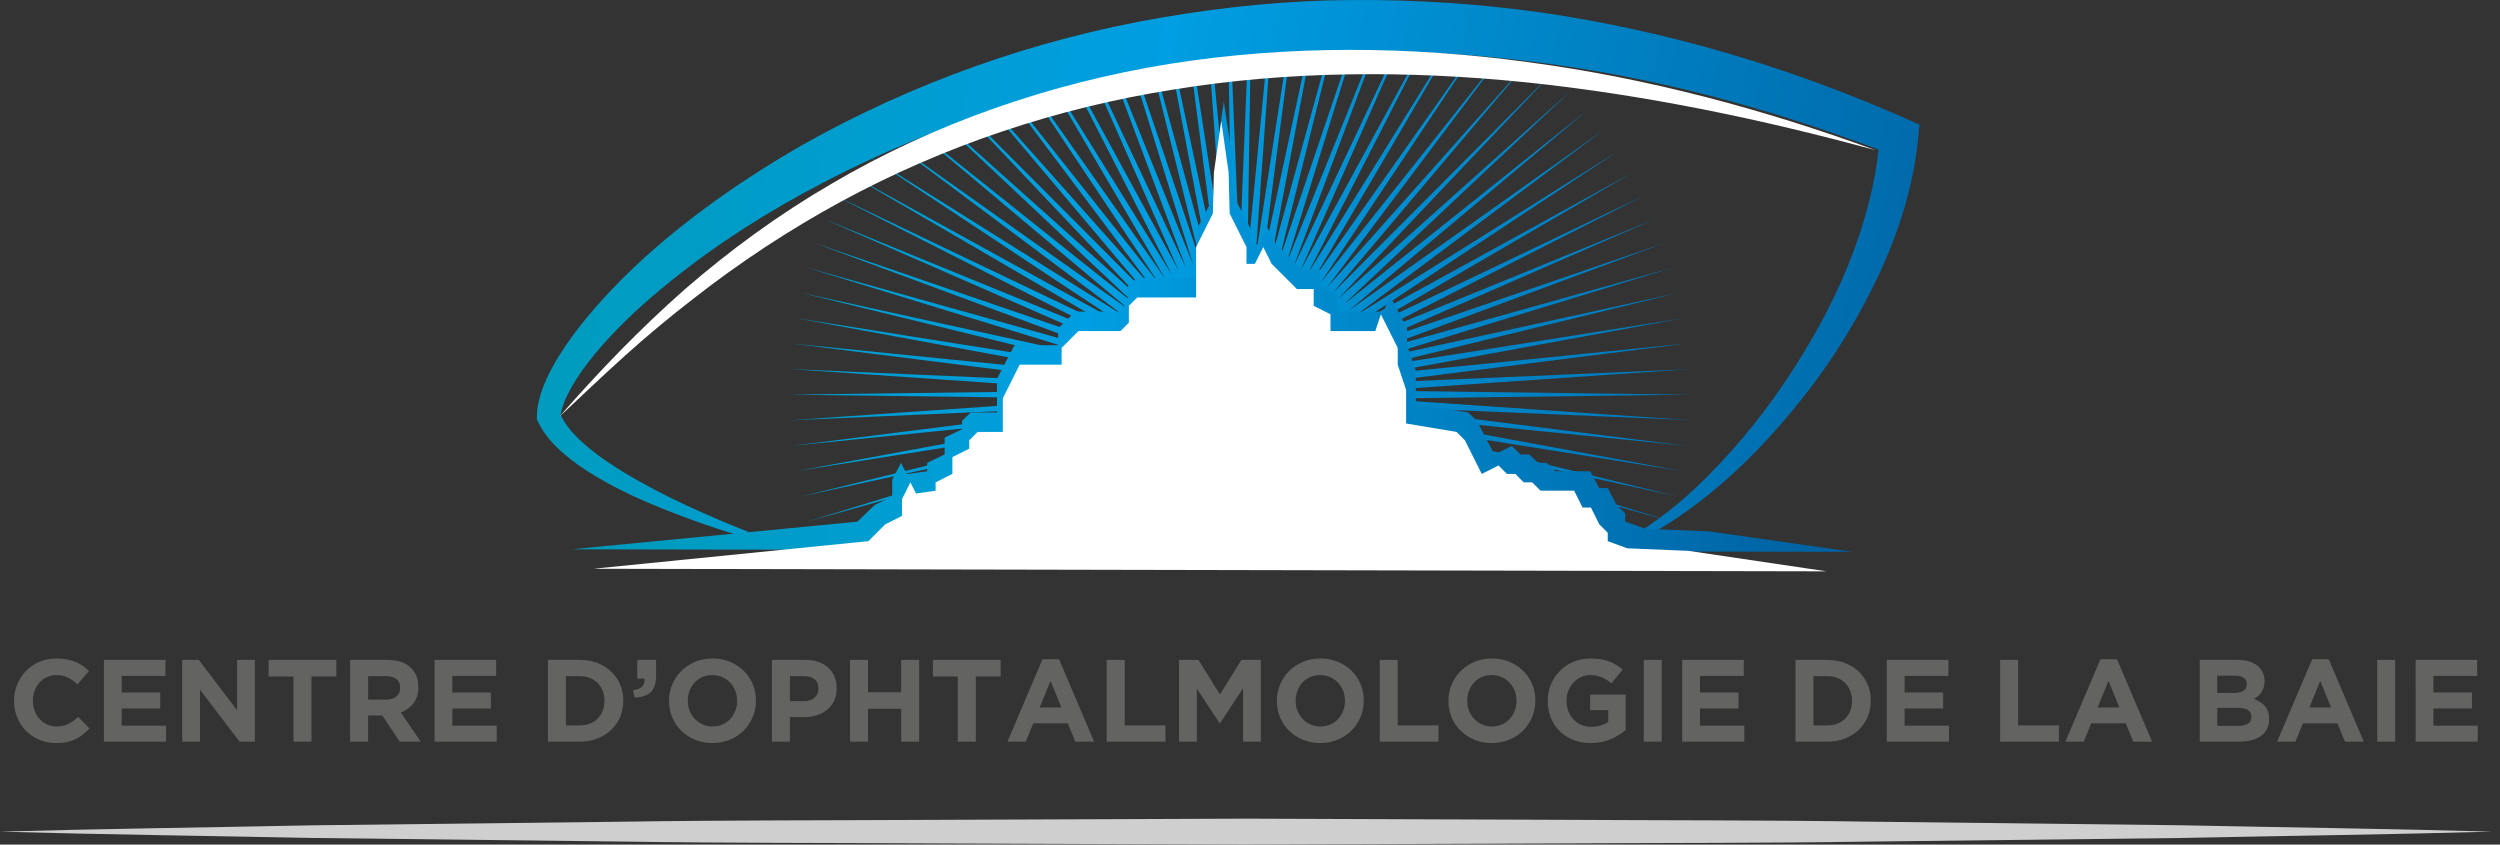
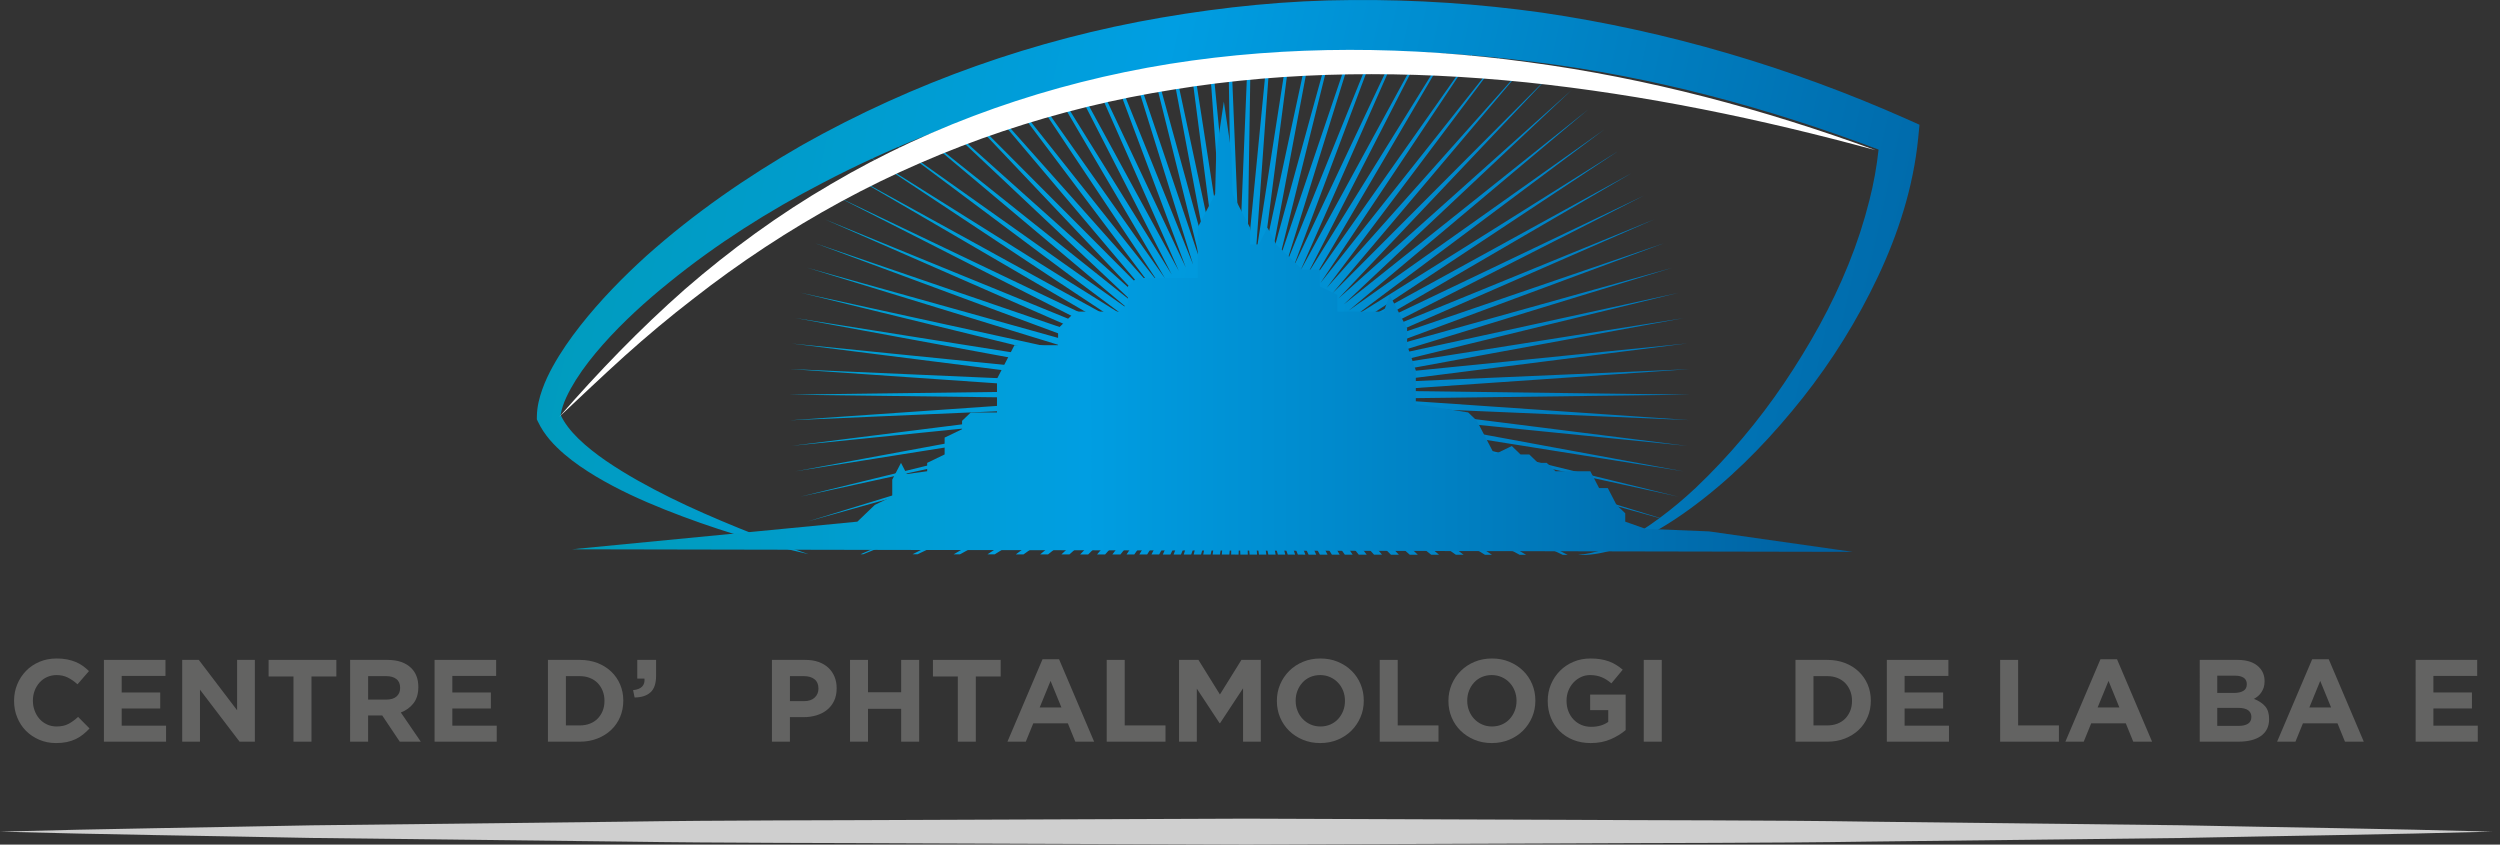
<svg xmlns="http://www.w3.org/2000/svg" width="222" height="75" viewBox="0 0 222 75" fill="none">
  <rect x="0" y="0" width="222" height="75" fill="#333333" stroke="none" />
  <path d="M4.974 65.984C4.443 65.984 3.947 65.887 3.492 65.693C3.035 65.5 2.641 65.234 2.308 64.9C1.976 64.565 1.717 64.168 1.531 63.713C1.343 63.257 1.25 62.768 1.25 62.249V62.228C1.25 61.71 1.344 61.226 1.531 60.771C1.717 60.318 1.976 59.921 2.308 59.579C2.639 59.235 3.037 58.966 3.502 58.769C3.965 58.572 4.475 58.474 5.037 58.474C5.375 58.474 5.684 58.501 5.964 58.557C6.244 58.611 6.498 58.689 6.727 58.785C6.956 58.881 7.166 58.999 7.359 59.137C7.553 59.276 7.734 59.428 7.9 59.593L6.882 60.766C6.598 60.509 6.31 60.309 6.016 60.164C5.723 60.019 5.392 59.946 5.025 59.946C4.721 59.946 4.439 60.007 4.18 60.121C3.921 60.239 3.698 60.402 3.512 60.609C3.325 60.818 3.18 61.057 3.077 61.331C2.974 61.605 2.921 61.896 2.921 62.208V62.228C2.921 62.54 2.972 62.833 3.077 63.109C3.18 63.386 3.323 63.629 3.506 63.836C3.689 64.046 3.912 64.207 4.171 64.329C4.43 64.45 4.715 64.511 5.025 64.511C5.44 64.511 5.791 64.435 6.079 64.283C6.365 64.132 6.651 63.924 6.935 63.661L7.951 64.686C7.763 64.887 7.57 65.068 7.37 65.226C7.169 65.386 6.949 65.521 6.71 65.636C6.472 65.751 6.21 65.837 5.927 65.896C5.646 65.954 5.326 65.984 4.974 65.984Z" fill="#636362" />
  <path d="M9.227 58.599H14.694V60.02H10.805V61.493H14.228V62.914H10.805V64.439H14.746V65.86H9.227V58.599Z" fill="#636362" />
  <path d="M16.18 58.599H17.653L21.055 63.071V58.599H22.632V65.86H21.273L17.757 61.245V65.86H16.18V58.599Z" fill="#636362" />
  <path d="M26.061 60.071H23.852V58.599H29.869V60.071H27.659V65.86H26.061V60.071Z" fill="#636362" />
  <path d="M31.091 58.599H34.411C35.331 58.599 36.035 58.844 36.526 59.334C36.941 59.749 37.148 60.303 37.148 60.995V61.017C37.148 61.604 37.005 62.082 36.718 62.452C36.432 62.823 36.056 63.092 35.592 63.267L37.366 65.86H35.499L33.943 63.535H33.921H32.687V65.86H31.09L31.091 58.599ZM34.306 62.124C34.702 62.124 35.004 62.031 35.215 61.844C35.426 61.657 35.531 61.408 35.531 61.098V61.076C35.531 60.73 35.421 60.471 35.199 60.3C34.979 60.125 34.671 60.039 34.277 60.039H32.69V62.124H34.306Z" fill="#636362" />
  <path d="M38.59 58.599H44.057V60.02H40.167V61.493H43.59V62.914H40.167V64.439H44.108V65.86H38.59V58.599Z" fill="#636362" />
  <path d="M48.656 58.599H51.489C52.056 58.599 52.576 58.691 53.05 58.873C53.523 59.056 53.931 59.311 54.274 59.636C54.616 59.961 54.881 60.344 55.067 60.781C55.255 61.222 55.348 61.697 55.348 62.209V62.229C55.348 62.741 55.254 63.218 55.067 63.663C54.881 64.105 54.616 64.489 54.274 64.814C53.931 65.138 53.525 65.394 53.05 65.58C52.576 65.768 52.056 65.861 51.489 65.861H48.656V58.599ZM51.487 64.417C51.814 64.417 52.109 64.366 52.379 64.261C52.649 64.157 52.879 64.008 53.069 63.815C53.259 63.622 53.407 63.395 53.516 63.129C53.622 62.868 53.677 62.573 53.677 62.248V62.228C53.677 61.91 53.623 61.616 53.516 61.348C53.407 61.077 53.259 60.847 53.069 60.652C52.879 60.458 52.649 60.309 52.379 60.202C52.109 60.094 51.812 60.041 51.487 60.041H50.252V64.418L51.487 64.417Z" fill="#636362" />
  <path d="M56.219 61.285C56.949 61.209 57.286 60.867 57.231 60.258H56.591V58.599H58.261V59.999C58.261 60.684 58.097 61.177 57.767 61.476C57.437 61.777 56.965 61.931 56.353 61.938L56.219 61.285Z" fill="#636362" />
-   <path d="M63.258 65.984C62.698 65.984 62.183 65.885 61.713 65.688C61.242 65.492 60.837 65.225 60.494 64.89C60.152 64.554 59.886 64.16 59.695 63.707C59.506 63.255 59.41 62.768 59.41 62.249V62.228C59.41 61.71 59.507 61.226 59.701 60.771C59.894 60.318 60.162 59.921 60.504 59.579C60.847 59.235 61.255 58.966 61.729 58.769C62.203 58.572 62.72 58.474 63.28 58.474C63.84 58.474 64.356 58.572 64.825 58.769C65.295 58.966 65.702 59.232 66.044 59.567C66.386 59.901 66.653 60.297 66.843 60.749C67.034 61.203 67.128 61.689 67.128 62.208V62.228C67.128 62.747 67.031 63.234 66.837 63.685C66.644 64.139 66.376 64.536 66.034 64.879C65.691 65.22 65.283 65.492 64.809 65.688C64.335 65.885 63.818 65.984 63.258 65.984ZM63.279 64.511C63.596 64.511 63.891 64.451 64.16 64.335C64.431 64.216 64.659 64.055 64.85 63.846C65.04 63.639 65.189 63.398 65.295 63.126C65.402 62.852 65.457 62.559 65.457 62.249V62.228C65.457 61.917 65.402 61.623 65.295 61.348C65.189 61.07 65.036 60.829 64.84 60.621C64.643 60.412 64.409 60.248 64.14 60.128C63.87 60.008 63.575 59.946 63.257 59.946C62.932 59.946 62.636 60.007 62.37 60.121C62.104 60.239 61.876 60.402 61.686 60.609C61.495 60.818 61.346 61.057 61.239 61.331C61.131 61.605 61.078 61.896 61.078 62.208V62.228C61.078 62.54 61.131 62.833 61.239 63.109C61.346 63.386 61.498 63.629 61.695 63.836C61.893 64.046 62.124 64.207 62.39 64.329C62.657 64.45 62.954 64.511 63.279 64.511Z" fill="#636362" />
  <path d="M68.549 58.599H71.516C71.951 58.599 72.34 58.659 72.682 58.779C73.024 58.9 73.315 59.073 73.554 59.292C73.792 59.514 73.975 59.781 74.103 60.086C74.231 60.394 74.295 60.735 74.295 61.106V61.128C74.295 61.55 74.218 61.92 74.066 62.239C73.914 62.557 73.705 62.825 73.438 63.039C73.172 63.252 72.861 63.413 72.504 63.521C72.147 63.629 71.767 63.683 71.358 63.683H70.144V65.86H68.547V58.599H68.549ZM71.412 62.261C71.813 62.261 72.123 62.154 72.345 61.945C72.568 61.732 72.678 61.473 72.678 61.162V61.142C72.678 60.781 72.562 60.506 72.33 60.32C72.098 60.133 71.783 60.041 71.38 60.041H70.148V62.261H71.412Z" fill="#636362" />
  <path d="M75.481 58.599H77.078V61.472H80.024V58.599H81.621V65.86H80.024V62.943H77.078V65.859H75.481V58.599Z" fill="#636362" />
  <path d="M85.053 60.071H82.844V58.599H88.86V60.071H86.651V65.86H85.053V60.071Z" fill="#636362" />
  <path d="M92.574 58.545H94.046L97.158 65.86H95.488L94.825 64.232H91.754L91.09 65.86H89.461L92.574 58.545ZM94.254 62.821L93.29 60.464L92.325 62.821H94.254Z" fill="#636362" />
  <path d="M98.277 58.599H99.875V64.417H103.496V65.86H98.277V58.599Z" fill="#636362" />
  <path d="M104.699 58.599H106.422L108.329 61.669L110.239 58.599H111.961V65.86H110.384V61.119L108.341 64.219H108.3L106.277 61.151V65.86H104.699V58.599Z" fill="#636362" />
  <path d="M117.235 65.984C116.675 65.984 116.159 65.885 115.69 65.688C115.219 65.492 114.813 65.225 114.471 64.89C114.129 64.554 113.863 64.16 113.672 63.707C113.482 63.255 113.387 62.768 113.387 62.249V62.228C113.387 61.71 113.483 61.226 113.678 60.771C113.871 60.318 114.14 59.921 114.481 59.579C114.824 59.235 115.232 58.966 115.704 58.769C116.179 58.572 116.696 58.474 117.256 58.474C117.816 58.474 118.331 58.572 118.802 58.769C119.272 58.966 119.679 59.232 120.019 59.567C120.363 59.901 120.628 60.297 120.818 60.749C121.009 61.203 121.103 61.689 121.103 62.208V62.228C121.103 62.747 121.007 63.234 120.812 63.685C120.619 64.139 120.351 64.536 120.009 64.879C119.666 65.22 119.258 65.492 118.784 65.688C118.312 65.885 117.795 65.984 117.235 65.984ZM117.255 64.511C117.572 64.511 117.869 64.451 118.137 64.335C118.407 64.216 118.637 64.055 118.826 63.846C119.016 63.639 119.165 63.398 119.273 63.126C119.379 62.852 119.433 62.559 119.433 62.249V62.228C119.433 61.917 119.38 61.623 119.273 61.348C119.165 61.07 119.013 60.829 118.816 60.621C118.619 60.412 118.386 60.248 118.115 60.128C117.846 60.008 117.552 59.946 117.234 59.946C116.909 59.946 116.613 60.007 116.346 60.121C116.08 60.239 115.852 60.402 115.662 60.609C115.472 60.818 115.323 61.057 115.216 61.331C115.108 61.605 115.055 61.896 115.055 62.208V62.228C115.055 62.54 115.107 62.833 115.216 63.109C115.323 63.386 115.475 63.629 115.673 63.836C115.869 64.046 116.101 64.207 116.368 64.329C116.634 64.45 116.929 64.511 117.255 64.511Z" fill="#636362" />
  <path d="M122.52 58.599H124.117V64.417H127.738V65.86H122.52V58.599Z" fill="#636362" />
  <path d="M132.469 65.984C131.909 65.984 131.393 65.885 130.924 65.688C130.454 65.492 130.048 65.225 129.705 64.89C129.362 64.554 129.097 64.16 128.906 63.707C128.715 63.255 128.621 62.768 128.621 62.249V62.228C128.621 61.71 128.719 61.226 128.912 60.771C129.105 60.318 129.373 59.921 129.716 59.579C130.059 59.235 130.467 58.966 130.94 58.769C131.414 58.572 131.932 58.474 132.491 58.474C133.05 58.474 133.567 58.572 134.036 58.769C134.506 58.966 134.912 59.232 135.255 59.567C135.598 59.901 135.863 60.297 136.054 60.749C136.245 61.203 136.34 61.689 136.34 62.208V62.228C136.34 62.747 136.242 63.234 136.049 63.685C135.856 64.139 135.588 64.536 135.245 64.879C134.902 65.22 134.494 65.492 134.02 65.688C133.545 65.885 133.028 65.984 132.469 65.984ZM132.49 64.511C132.808 64.511 133.102 64.451 133.371 64.335C133.642 64.216 133.87 64.055 134.06 63.846C134.249 63.639 134.399 63.398 134.506 63.126C134.614 62.852 134.668 62.559 134.668 62.249V62.228C134.668 61.917 134.614 61.623 134.506 61.348C134.399 61.07 134.246 60.829 134.051 60.621C133.854 60.412 133.62 60.248 133.351 60.128C133.082 60.008 132.787 59.946 132.469 59.946C132.144 59.946 131.848 60.007 131.582 60.121C131.315 60.239 131.088 60.402 130.898 60.609C130.707 60.818 130.559 61.057 130.451 61.331C130.343 61.605 130.29 61.896 130.29 62.208V62.228C130.29 62.54 130.343 62.833 130.451 63.109C130.559 63.386 130.71 63.629 130.908 63.836C131.104 64.046 131.336 64.207 131.602 64.329C131.868 64.45 132.165 64.511 132.49 64.511Z" fill="#636362" />
  <path d="M141.255 65.984C140.688 65.984 140.171 65.891 139.704 65.704C139.237 65.518 138.836 65.258 138.501 64.926C138.166 64.593 137.904 64.199 137.718 63.743C137.532 63.288 137.438 62.789 137.438 62.249V62.228C137.438 61.71 137.534 61.226 137.724 60.771C137.914 60.318 138.178 59.921 138.517 59.579C138.855 59.235 139.256 58.966 139.72 58.769C140.184 58.572 140.691 58.474 141.245 58.474C141.571 58.474 141.865 58.497 142.132 58.541C142.399 58.585 142.647 58.65 142.874 58.733C143.102 58.815 143.317 58.918 143.517 59.044C143.717 59.168 143.91 59.31 144.097 59.469L143.091 60.682C142.952 60.564 142.815 60.461 142.676 60.372C142.538 60.283 142.394 60.205 142.246 60.145C142.097 60.08 141.935 60.033 141.764 59.999C141.591 59.965 141.4 59.946 141.194 59.946C140.903 59.946 140.631 60.008 140.379 60.128C140.127 60.25 139.905 60.412 139.717 60.617C139.526 60.822 139.377 61.061 139.27 61.335C139.162 61.608 139.109 61.9 139.109 62.212V62.234C139.109 62.566 139.161 62.873 139.27 63.154C139.377 63.435 139.529 63.68 139.727 63.888C139.923 64.097 140.155 64.256 140.422 64.371C140.687 64.487 140.983 64.541 141.308 64.541C141.902 64.541 142.404 64.395 142.813 64.105V63.059H141.205V61.679H144.358V64.833C143.984 65.15 143.541 65.421 143.026 65.646C142.508 65.87 141.92 65.984 141.255 65.984Z" fill="#636362" />
  <path d="M145.965 58.599H147.563V65.86H145.965V58.599Z" fill="#636362" />
-   <path d="M149.379 58.599H154.846V60.02H150.956V61.493H154.379V62.914H150.956V64.439H154.897V65.86H149.379V58.599Z" fill="#636362" />
  <path d="M159.438 58.599H162.27C162.838 58.599 163.357 58.691 163.831 58.873C164.305 59.056 164.714 59.311 165.055 59.636C165.396 59.961 165.661 60.344 165.849 60.781C166.036 61.222 166.129 61.697 166.129 62.209V62.229C166.129 62.741 166.036 63.218 165.849 63.663C165.661 64.105 165.398 64.489 165.055 64.814C164.714 65.138 164.305 65.394 163.831 65.58C163.357 65.768 162.838 65.861 162.27 65.861H159.438V58.599ZM162.27 64.417C162.595 64.417 162.891 64.366 163.162 64.261C163.432 64.157 163.662 64.008 163.851 63.815C164.041 63.622 164.19 63.395 164.298 63.129C164.406 62.868 164.458 62.573 164.458 62.248V62.228C164.458 61.91 164.406 61.616 164.298 61.348C164.19 61.077 164.041 60.847 163.851 60.652C163.662 60.458 163.432 60.309 163.162 60.202C162.892 60.094 162.595 60.041 162.27 60.041H161.036V64.418L162.27 64.417Z" fill="#636362" />
  <path d="M167.551 58.599H173.018V60.02H169.128V61.493H172.551V62.914H169.128V64.439H173.069V65.86H167.551V58.599Z" fill="#636362" />
  <path d="M177.613 58.599H179.21V64.417H182.832V65.86H177.613V58.599Z" fill="#636362" />
  <path d="M186.519 58.545H187.993L191.104 65.86H189.433L188.77 64.232H185.699L185.035 65.86H183.406L186.519 58.545ZM188.201 62.821L187.236 60.464L186.269 62.821H188.201Z" fill="#636362" />
  <path d="M195.336 58.599H198.701C199.537 58.599 200.169 58.812 200.597 59.241C200.929 59.572 201.094 59.984 201.094 60.477V60.497C201.094 60.706 201.069 60.887 201.019 61.046C200.965 61.205 200.897 61.348 200.811 61.476C200.725 61.605 200.625 61.718 200.512 61.814C200.397 61.91 200.276 61.994 200.146 62.062C200.566 62.222 200.895 62.437 201.137 62.711C201.379 62.983 201.497 63.364 201.497 63.846V63.867C201.497 64.2 201.432 64.49 201.306 64.741C201.179 64.99 200.996 65.196 200.758 65.362C200.52 65.528 200.234 65.653 199.899 65.736C199.563 65.819 199.193 65.86 198.785 65.86H195.337L195.336 58.599ZM198.365 61.533C198.719 61.533 198.999 61.473 199.204 61.352C199.412 61.232 199.516 61.037 199.516 60.767V60.744C199.516 60.503 199.427 60.317 199.246 60.19C199.066 60.063 198.808 59.999 198.468 59.999H196.891V61.533H198.365ZM198.791 64.459C199.144 64.459 199.42 64.394 199.62 64.267C199.82 64.14 199.92 63.941 199.92 63.671V63.649C199.92 63.408 199.828 63.215 199.641 63.073C199.454 62.932 199.153 62.859 198.739 62.859H196.892V64.458L198.791 64.459Z" fill="#636362" />
  <path d="M205.32 58.545H206.794L209.904 65.86H208.233L207.57 64.232H204.5L203.836 65.86H202.207L205.32 58.545ZM207 62.821L206.036 60.464L205.071 62.821H207Z" fill="#636362" />
-   <path d="M211.094 58.599H212.692V65.86H211.094V58.599Z" fill="#636362" />
  <path d="M214.508 58.599H219.975V60.02H216.085V61.493H219.508V62.914H216.085V64.439H220.027V65.86H214.509L214.508 58.599Z" fill="#636362" />
-   <path d="M169.291 10.559C159.033 6.002 148.127 2.759 136.939 1.123C131.342 0.337 125.68 -0.045 120.017 0.004C114.352 0.03 108.693 0.607 103.113 1.567C91.941 3.483 81.107 7.321 71.242 12.875C66.334 15.695 61.651 18.925 57.411 22.712C55.307 24.622 53.308 26.661 51.528 28.923C50.641 30.055 49.807 31.243 49.091 32.537C48.734 33.186 48.408 33.862 48.151 34.589C47.896 35.317 47.687 36.094 47.675 36.98L47.672 37.24L47.758 37.421C48.338 38.652 49.209 39.545 50.101 40.321C51.002 41.092 51.963 41.736 52.944 42.323C54.906 43.493 56.961 44.422 59.04 45.254C61.121 46.083 63.229 46.821 65.359 47.474C67.49 48.12 69.634 48.724 71.802 49.213C69.701 48.491 67.621 47.718 65.572 46.88C63.521 46.042 61.489 45.166 59.515 44.189C57.545 43.21 55.616 42.152 53.833 40.938C52.946 40.325 52.097 39.669 51.356 38.945C50.693 38.298 50.12 37.578 49.784 36.844C49.935 35.856 50.508 34.75 51.137 33.738C51.83 32.642 52.656 31.595 53.54 30.596C55.315 28.595 57.322 26.769 59.428 25.072C63.635 21.659 68.251 18.729 73.072 16.232C74.511 15.476 75.971 14.762 77.444 14.083L99.578 28.74L75.238 15.357L99.235 29.347L74.168 17.374L98.926 29.967L73.211 19.462L98.657 30.602L72.379 21.596L98.424 31.255L71.674 23.772L98.227 31.927L71.092 25.991L98.074 32.595L70.639 28.241L97.956 33.281L70.316 30.505L97.875 33.988L70.124 32.769L97.837 34.683L70.059 35.045L97.835 35.399L70.124 37.324L97.875 36.113L70.316 39.589L97.955 36.801L70.639 41.851L98.072 37.487L71.092 44.1L98.23 38.17L71.674 46.321L98.424 38.833L72.379 48.493L98.656 39.483L76.422 49.216L76.656 49.217L98.928 40.128L81.031 49.22H81.477L99.236 40.75L84.683 49.224H85.247L99.576 41.35L87.685 49.226L88.328 49.227L99.957 41.942L90.207 49.228H90.891L100.371 42.512L92.369 49.23H93.067L100.813 43.053L94.255 49.231H94.966L101.287 43.57L95.919 49.234H96.632L101.79 44.063L97.421 49.234L98.135 49.235L102.324 44.526L98.779 49.235L99.495 49.237L102.888 44.961L100.037 49.237L100.723 49.238L103.458 45.35L101.173 49.238H101.866L104.059 45.714L102.25 49.238L102.932 49.239L104.676 46.041L103.259 49.241H103.934L105.311 46.33L104.217 49.241H104.87L105.946 46.578L105.118 49.242H105.781L106.61 46.793L106 49.242L106.653 49.244L107.279 46.971L106.849 49.244H107.505L107.964 47.108L107.686 49.244L108.331 49.245L108.648 47.207L108.501 49.245H109.163L109.357 47.266L109.326 49.245L109.984 49.246L110.063 47.285L110.144 49.246L110.802 49.247L110.771 47.266L110.964 49.247H111.628L111.481 47.207L111.798 49.247H112.448L112.17 47.107L112.629 49.248H113.276L112.847 46.971L113.475 49.248L114.132 49.25L113.521 46.793L114.351 49.25H115.005L114.175 46.581L115.253 49.25L115.917 49.252L114.823 46.33L116.203 49.252H116.878L115.456 46.04L117.206 49.252L117.886 49.253L116.072 45.714L118.273 49.254H118.965L116.672 45.349L119.42 49.254L120.116 49.255L117.25 44.955L120.657 49.255L121.365 49.257L117.806 44.527L122.017 49.257H122.727L118.336 44.067L123.515 49.259L124.223 49.26L118.836 43.577L125.188 49.26L125.905 49.262L119.315 43.057L127.092 49.262L127.791 49.263L119.759 42.517L129.282 49.263H129.972L120.176 41.94L131.859 49.264L132.49 49.267L120.551 41.36L134.949 49.269H135.528L120.901 40.741L138.777 49.273H139.213L121.204 40.123L142.398 48.786C141.664 49.039 140.903 49.212 140.114 49.273C141.148 49.328 142.191 49.146 143.187 48.845C144.188 48.544 145.154 48.134 146.088 47.665C147.952 46.717 149.681 45.525 151.324 44.236C154.616 41.652 157.5 38.586 160.104 35.305C162.704 32.015 164.935 28.422 166.751 24.591C168.558 20.761 169.901 16.631 170.334 12.275L170.452 11.076L169.291 10.559ZM77.477 14.065C78.234 13.716 78.993 13.379 79.757 13.049L99.955 28.151L77.477 14.065ZM79.828 13.018C80.54 12.713 81.256 12.413 81.976 12.124L100.37 27.58L79.828 13.018ZM82.077 12.084C82.752 11.814 83.429 11.55 84.111 11.295L100.818 27.035L82.077 12.084ZM84.239 11.246C84.879 11.008 85.521 10.775 86.166 10.549L101.295 26.512L84.239 11.246ZM86.32 10.496C86.928 10.284 87.539 10.077 88.151 9.876L101.796 26.026L86.32 10.496ZM88.328 9.819C88.909 9.631 89.489 9.444 90.075 9.266L102.334 25.56L88.328 9.819ZM90.266 9.209C90.823 9.04 91.379 8.873 91.939 8.713L102.89 25.131L90.266 9.209ZM92.144 8.656C92.681 8.504 93.218 8.355 93.757 8.212L103.465 24.739L92.144 8.656ZM93.971 8.154C94.492 8.015 95.014 7.883 95.537 7.753L104.052 24.383L93.971 8.154ZM95.769 7.693C96.271 7.569 96.775 7.451 97.281 7.334L104.677 24.054L95.769 7.693ZM97.515 7.28C98.009 7.166 98.503 7.057 98.999 6.95L105.304 23.766L97.515 7.28ZM99.244 6.898C99.728 6.796 100.212 6.696 100.697 6.601L105.956 23.512L99.244 6.898ZM100.947 6.549C101.426 6.455 101.904 6.364 102.382 6.276L106.62 23.296L100.947 6.549ZM102.632 6.232C103.044 6.157 103.456 6.081 103.869 6.011C103.931 6.001 103.992 5.994 104.053 5.984L107.286 23.122L102.632 6.232ZM104.309 5.944C104.779 5.869 105.252 5.795 105.723 5.727L107.963 22.985L104.309 5.944ZM105.98 5.69C106.454 5.622 106.929 5.56 107.404 5.498L108.652 22.887L105.98 5.69ZM107.667 5.462C108.141 5.402 108.616 5.346 109.091 5.293L109.364 22.828L107.667 5.462ZM110.07 22.806L109.35 5.262C109.832 5.209 110.315 5.158 110.796 5.111L110.07 22.806ZM110.777 22.828L111.053 5.086C111.543 5.038 112.031 4.993 112.521 4.952L110.777 22.828ZM111.487 22.886L112.777 4.932C113.281 4.891 113.788 4.851 114.296 4.816L111.487 22.886ZM112.171 22.983L114.536 4.802C115.058 4.768 115.579 4.735 116.102 4.708L112.171 22.983ZM112.86 23.122L116.337 4.698C116.876 4.671 117.414 4.646 117.953 4.627L112.86 23.122ZM113.53 23.298L118.175 4.62C118.74 4.602 119.305 4.588 119.872 4.578L113.53 23.298ZM114.19 23.513L120.081 4.574C120.669 4.566 121.257 4.562 121.845 4.562L114.19 23.513ZM114.834 23.763L122.041 4.562C122.66 4.562 123.279 4.57 123.897 4.582L114.834 23.763ZM115.467 24.055L124.077 4.584C124.735 4.598 125.392 4.617 126.05 4.641L115.467 24.055ZM126.208 4.646C126.899 4.674 127.589 4.708 128.28 4.747L116.086 24.382L126.208 4.646ZM116.681 24.741L128.412 4.757C129.153 4.801 129.897 4.853 130.638 4.912L116.681 24.741ZM117.254 25.134L130.736 4.92C131.525 4.985 132.313 5.058 133.101 5.137L117.254 25.134ZM117.811 25.564L133.168 5.144C134.02 5.231 134.87 5.328 135.721 5.436L117.811 25.564ZM142.57 48.727L121.483 39.488L145.027 47.558C144.242 48.014 143.424 48.42 142.57 48.727ZM145.778 47.107C145.557 47.244 145.333 47.378 145.109 47.513L121.716 38.835L147.359 46.009C146.845 46.391 146.318 46.76 145.778 47.107ZM166.003 17.789C165.524 19.703 164.904 21.599 164.153 23.452C162.661 27.167 160.67 30.701 158.409 34.057C156.137 37.411 153.51 40.538 150.562 43.336C149.555 44.28 148.499 45.169 147.389 45.989L121.912 38.171L149.049 44.109L122.069 37.489L149.502 41.858L122.186 36.818L149.825 39.596L122.266 36.12L150.019 37.307L122.306 35.399L150.082 35.045L122.306 34.692L150.019 32.782L122.267 33.986L149.823 30.494L122.185 33.275L149.503 28.249L122.067 32.59L149.053 26.002L121.913 31.924L148.471 23.786L121.718 31.26L147.761 21.599L121.479 30.594L146.93 19.466L121.216 29.97L145.974 17.374L120.908 29.345L144.909 15.362L120.561 28.735L143.721 13.398L120.188 28.154L142.435 11.52L119.769 27.578L141.04 9.714L119.323 27.034L139.557 8.001L118.848 26.515L137.957 6.353L118.344 26.025L135.743 5.437C135.943 5.462 136.143 5.484 136.342 5.51C146.741 6.805 156.953 9.552 166.817 13.282C166.657 14.791 166.381 16.297 166.003 17.789Z" fill="url(#paint0_linear_1103_340)" />
+   <path d="M169.291 10.559C159.033 6.002 148.127 2.759 136.939 1.123C131.342 0.337 125.68 -0.045 120.017 0.004C114.352 0.03 108.693 0.607 103.113 1.567C91.941 3.483 81.107 7.321 71.242 12.875C66.334 15.695 61.651 18.925 57.411 22.712C55.307 24.622 53.308 26.661 51.528 28.923C50.641 30.055 49.807 31.243 49.091 32.537C48.734 33.186 48.408 33.862 48.151 34.589C47.896 35.317 47.687 36.094 47.675 36.98L47.672 37.24L47.758 37.421C48.338 38.652 49.209 39.545 50.101 40.321C51.002 41.092 51.963 41.736 52.944 42.323C54.906 43.493 56.961 44.422 59.04 45.254C61.121 46.083 63.229 46.821 65.359 47.474C67.49 48.12 69.634 48.724 71.802 49.213C69.701 48.491 67.621 47.718 65.572 46.88C63.521 46.042 61.489 45.166 59.515 44.189C57.545 43.21 55.616 42.152 53.833 40.938C52.946 40.325 52.097 39.669 51.356 38.945C50.693 38.298 50.12 37.578 49.784 36.844C49.935 35.856 50.508 34.75 51.137 33.738C51.83 32.642 52.656 31.595 53.54 30.596C55.315 28.595 57.322 26.769 59.428 25.072C63.635 21.659 68.251 18.729 73.072 16.232C74.511 15.476 75.971 14.762 77.444 14.083L99.578 28.74L75.238 15.357L99.235 29.347L74.168 17.374L98.926 29.967L73.211 19.462L98.657 30.602L72.379 21.596L98.424 31.255L71.674 23.772L98.227 31.927L71.092 25.991L98.074 32.595L70.639 28.241L97.956 33.281L70.316 30.505L97.875 33.988L70.124 32.769L97.837 34.683L70.059 35.045L97.835 35.399L70.124 37.324L97.875 36.113L70.316 39.589L97.955 36.801L70.639 41.851L98.072 37.487L71.092 44.1L98.23 38.17L71.674 46.321L98.424 38.833L72.379 48.493L98.656 39.483L76.422 49.216L76.656 49.217L98.928 40.128L81.031 49.22H81.477L99.236 40.75L84.683 49.224H85.247L99.576 41.35L87.685 49.226L88.328 49.227L99.957 41.942L90.207 49.228H90.891L100.371 42.512L92.369 49.23H93.067L100.813 43.053L94.255 49.231H94.966L101.287 43.57L95.919 49.234H96.632L101.79 44.063L97.421 49.234L98.135 49.235L102.324 44.526L98.779 49.235L99.495 49.237L102.888 44.961L100.037 49.237L100.723 49.238L103.458 45.35L101.173 49.238H101.866L104.059 45.714L102.25 49.238L102.932 49.239L104.676 46.041L103.259 49.241H103.934L105.311 46.33L104.217 49.241H104.87L105.946 46.578L105.118 49.242H105.781L106.61 46.793L106 49.242L106.653 49.244L107.279 46.971L106.849 49.244H107.505L107.964 47.108L107.686 49.244L108.331 49.245L108.648 47.207L108.501 49.245H109.163L109.357 47.266L109.326 49.245L109.984 49.246L110.063 47.285L110.144 49.246L110.802 49.247L110.771 47.266L110.964 49.247H111.628L111.481 47.207L111.798 49.247H112.448L112.17 47.107L112.629 49.248H113.276L112.847 46.971L113.475 49.248L114.132 49.25L113.521 46.793L114.351 49.25H115.005L114.175 46.581L115.253 49.25L115.917 49.252L114.823 46.33L116.203 49.252H116.878L115.456 46.04L117.206 49.252L117.886 49.253L116.072 45.714L118.273 49.254H118.965L116.672 45.349L119.42 49.254L120.116 49.255L117.25 44.955L120.657 49.255L121.365 49.257L117.806 44.527L122.017 49.257H122.727L118.336 44.067L123.515 49.259L124.223 49.26L118.836 43.577L125.188 49.26L125.905 49.262L119.315 43.057L127.092 49.262L127.791 49.263L119.759 42.517L129.282 49.263H129.972L120.176 41.94L131.859 49.264L132.49 49.267L120.551 41.36L134.949 49.269H135.528L120.901 40.741L138.777 49.273H139.213L121.204 40.123L142.398 48.786C141.664 49.039 140.903 49.212 140.114 49.273C141.148 49.328 142.191 49.146 143.187 48.845C144.188 48.544 145.154 48.134 146.088 47.665C147.952 46.717 149.681 45.525 151.324 44.236C154.616 41.652 157.5 38.586 160.104 35.305C162.704 32.015 164.935 28.422 166.751 24.591C168.558 20.761 169.901 16.631 170.334 12.275L170.452 11.076L169.291 10.559ZM77.477 14.065C78.234 13.716 78.993 13.379 79.757 13.049L99.955 28.151L77.477 14.065ZM79.828 13.018C80.54 12.713 81.256 12.413 81.976 12.124L100.37 27.58L79.828 13.018ZM82.077 12.084C82.752 11.814 83.429 11.55 84.111 11.295L100.818 27.035L82.077 12.084ZM84.239 11.246C84.879 11.008 85.521 10.775 86.166 10.549L101.295 26.512L84.239 11.246ZM86.32 10.496C86.928 10.284 87.539 10.077 88.151 9.876L101.796 26.026L86.32 10.496ZM88.328 9.819C88.909 9.631 89.489 9.444 90.075 9.266L102.334 25.56L88.328 9.819ZM90.266 9.209C90.823 9.04 91.379 8.873 91.939 8.713L102.89 25.131L90.266 9.209ZM92.144 8.656C92.681 8.504 93.218 8.355 93.757 8.212L103.465 24.739ZM93.971 8.154C94.492 8.015 95.014 7.883 95.537 7.753L104.052 24.383L93.971 8.154ZM95.769 7.693C96.271 7.569 96.775 7.451 97.281 7.334L104.677 24.054L95.769 7.693ZM97.515 7.28C98.009 7.166 98.503 7.057 98.999 6.95L105.304 23.766L97.515 7.28ZM99.244 6.898C99.728 6.796 100.212 6.696 100.697 6.601L105.956 23.512L99.244 6.898ZM100.947 6.549C101.426 6.455 101.904 6.364 102.382 6.276L106.62 23.296L100.947 6.549ZM102.632 6.232C103.044 6.157 103.456 6.081 103.869 6.011C103.931 6.001 103.992 5.994 104.053 5.984L107.286 23.122L102.632 6.232ZM104.309 5.944C104.779 5.869 105.252 5.795 105.723 5.727L107.963 22.985L104.309 5.944ZM105.98 5.69C106.454 5.622 106.929 5.56 107.404 5.498L108.652 22.887L105.98 5.69ZM107.667 5.462C108.141 5.402 108.616 5.346 109.091 5.293L109.364 22.828L107.667 5.462ZM110.07 22.806L109.35 5.262C109.832 5.209 110.315 5.158 110.796 5.111L110.07 22.806ZM110.777 22.828L111.053 5.086C111.543 5.038 112.031 4.993 112.521 4.952L110.777 22.828ZM111.487 22.886L112.777 4.932C113.281 4.891 113.788 4.851 114.296 4.816L111.487 22.886ZM112.171 22.983L114.536 4.802C115.058 4.768 115.579 4.735 116.102 4.708L112.171 22.983ZM112.86 23.122L116.337 4.698C116.876 4.671 117.414 4.646 117.953 4.627L112.86 23.122ZM113.53 23.298L118.175 4.62C118.74 4.602 119.305 4.588 119.872 4.578L113.53 23.298ZM114.19 23.513L120.081 4.574C120.669 4.566 121.257 4.562 121.845 4.562L114.19 23.513ZM114.834 23.763L122.041 4.562C122.66 4.562 123.279 4.57 123.897 4.582L114.834 23.763ZM115.467 24.055L124.077 4.584C124.735 4.598 125.392 4.617 126.05 4.641L115.467 24.055ZM126.208 4.646C126.899 4.674 127.589 4.708 128.28 4.747L116.086 24.382L126.208 4.646ZM116.681 24.741L128.412 4.757C129.153 4.801 129.897 4.853 130.638 4.912L116.681 24.741ZM117.254 25.134L130.736 4.92C131.525 4.985 132.313 5.058 133.101 5.137L117.254 25.134ZM117.811 25.564L133.168 5.144C134.02 5.231 134.87 5.328 135.721 5.436L117.811 25.564ZM142.57 48.727L121.483 39.488L145.027 47.558C144.242 48.014 143.424 48.42 142.57 48.727ZM145.778 47.107C145.557 47.244 145.333 47.378 145.109 47.513L121.716 38.835L147.359 46.009C146.845 46.391 146.318 46.76 145.778 47.107ZM166.003 17.789C165.524 19.703 164.904 21.599 164.153 23.452C162.661 27.167 160.67 30.701 158.409 34.057C156.137 37.411 153.51 40.538 150.562 43.336C149.555 44.28 148.499 45.169 147.389 45.989L121.912 38.171L149.049 44.109L122.069 37.489L149.502 41.858L122.186 36.818L149.825 39.596L122.266 36.12L150.019 37.307L122.306 35.399L150.082 35.045L122.306 34.692L150.019 32.782L122.267 33.986L149.823 30.494L122.185 33.275L149.503 28.249L122.067 32.59L149.053 26.002L121.913 31.924L148.471 23.786L121.718 31.26L147.761 21.599L121.479 30.594L146.93 19.466L121.216 29.97L145.974 17.374L120.908 29.345L144.909 15.362L120.561 28.735L143.721 13.398L120.188 28.154L142.435 11.52L119.769 27.578L141.04 9.714L119.323 27.034L139.557 8.001L118.848 26.515L137.957 6.353L118.344 26.025L135.743 5.437C135.943 5.462 136.143 5.484 136.342 5.51C146.741 6.805 156.953 9.552 166.817 13.282C166.657 14.791 166.381 16.297 166.003 17.789Z" fill="url(#paint0_linear_1103_340)" />
  <path d="M164.511 49.004L151.767 47.188L146.12 46.959L144.321 46.323V45.578L143.546 44.834L142.773 43.339H141.999L141.223 41.846H138.126L137.349 41.103H136.572L135.799 40.355H135.023L134.249 39.607L132.702 40.355L131.925 38.86L131.24 37.548L131.207 37.482L131.158 37.389L131.15 37.369L130.374 36.624L125.725 35.879V32.892L124.951 30.655V29.163L123.399 26.182L122.884 27.671H118.753V26.182L117.203 25.432V23.94H115.653L113.326 21.703L112.552 20.211L111.778 21.703H111.002V20.211L109.453 17.227L109.356 13.589L108.678 9.018L108 13.589L107.904 17.227L106.355 20.211V24.687H100.931L100.156 25.432V26.926L99.382 27.671H95.505L93.958 29.163V30.655H90.082L88.533 33.639V36.624H86.209L85.432 37.369V38.113L83.882 38.86V40.355L82.332 41.103V41.846L80.524 42.096L80.008 41.103L79.232 42.591V44.085L77.684 44.834L76.135 46.323L50.773 48.777" fill="url(#paint1_linear_1103_340)" />
  <path d="M49.668 37.009C53.145 33.023 56.828 29.198 60.822 25.682C64.839 22.196 69.167 19.042 73.782 16.352C82.993 10.921 93.298 7.377 103.853 5.674C114.426 3.992 125.216 4.083 135.755 5.527C146.309 6.938 156.621 9.7 166.552 13.339C156.347 10.553 145.991 8.408 135.542 7.313C125.1 6.249 114.539 6.266 104.22 7.949C93.901 9.571 83.861 12.915 74.664 17.912C70.069 20.415 65.678 23.309 61.537 26.55C59.455 28.154 57.434 29.848 55.471 31.609C53.513 33.376 51.599 35.201 49.668 37.009Z" fill="white" />
-   <path d="M162.206 50.735L149.937 48.916L144.498 48.689L142.766 48.053V47.306L142.02 46.562L141.275 45.069H140.532L139.784 43.574H136.802L136.054 42.831H135.305L134.561 42.084H133.815L133.068 41.336L131.579 42.084L130.831 40.589L130.174 39.277L130.141 39.21L130.093 39.117L130.085 39.1L129.337 38.353L124.862 37.607V34.62L124.117 32.384V30.893L122.623 27.91L122.126 29.399H118.148V27.91L116.656 27.161V25.669H115.164L112.925 23.432L112.178 21.941L111.432 23.432H110.688V21.941L109.195 18.956L109.101 15.318L108.449 10.748L107.796 15.318L107.703 18.956L106.212 21.941V26.416H100.989L100.242 27.161V28.655L99.498 29.399H95.764L94.274 30.893V32.384H90.544L89.05 35.369V38.353H86.813L86.066 39.1V39.843L84.574 40.589V42.084L83.081 42.831V43.574L81.341 43.824L80.844 42.831L80.097 44.321V45.814L78.606 46.562L77.114 48.053L52.695 50.506" fill="white" />
  <path d="M0 73.85C9.221 73.59 18.442 73.479 27.661 73.289L55.324 72.967C64.545 72.828 73.765 72.854 82.985 72.803L110.648 72.696L138.31 72.798C147.53 72.855 156.75 72.822 165.971 72.963L193.634 73.283C202.855 73.475 212.074 73.587 221.296 73.849C212.075 74.109 202.856 74.222 193.634 74.414L165.971 74.734C156.75 74.875 147.53 74.843 138.31 74.898L110.648 75L82.985 74.895C73.765 74.844 64.545 74.871 55.324 74.732L27.661 74.41C18.442 74.222 9.221 74.109 0 73.85Z" fill="#CFCFCF" />
  <defs>
    <linearGradient id="paint0_linear_1103_340" x1="45.088" y1="11.86" x2="180.229" y2="41.827" gradientUnits="userSpaceOnUse">
      <stop stop-color="#009BB8" />
      <stop offset="0.401" stop-color="#009EE2" />
      <stop offset="1" stop-color="#005F9F" />
    </linearGradient>
    <linearGradient id="paint1_linear_1103_340" x1="50.773" y1="29.011" x2="164.511" y2="29.011" gradientUnits="userSpaceOnUse">
      <stop stop-color="#009BB8" />
      <stop offset="0.401" stop-color="#009EE2" />
      <stop offset="1" stop-color="#005F9F" />
    </linearGradient>
  </defs>
</svg>